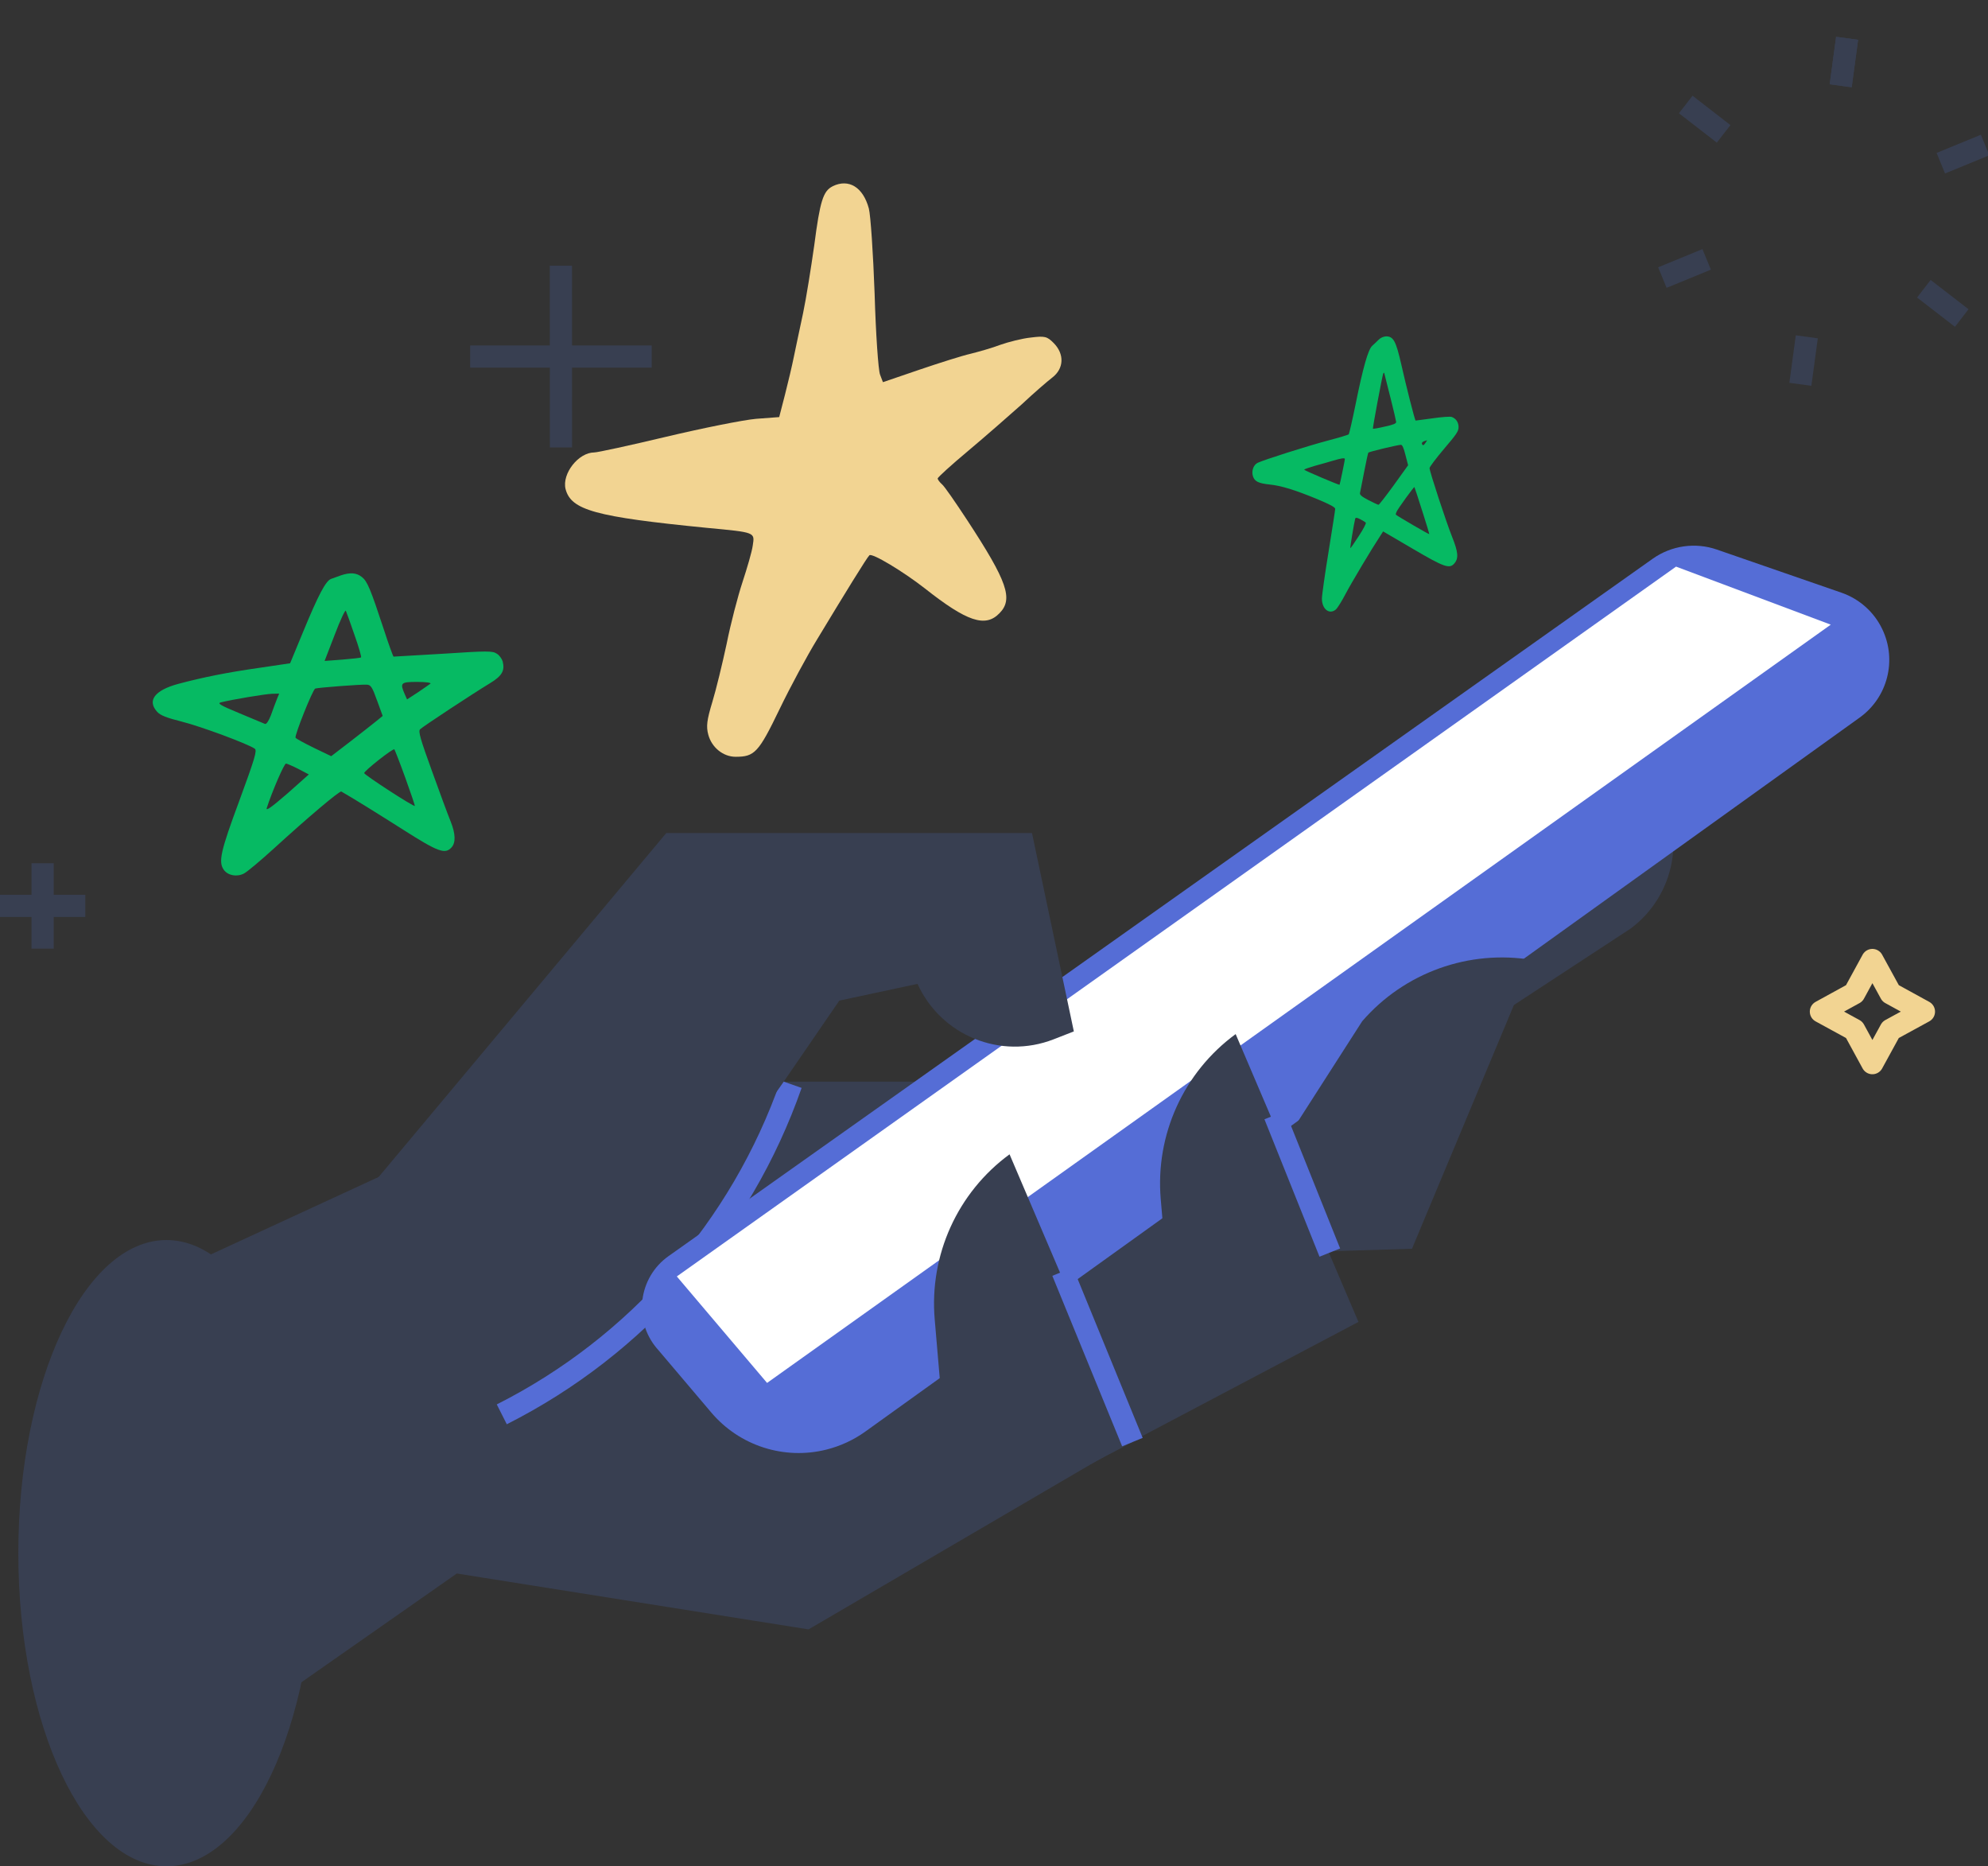
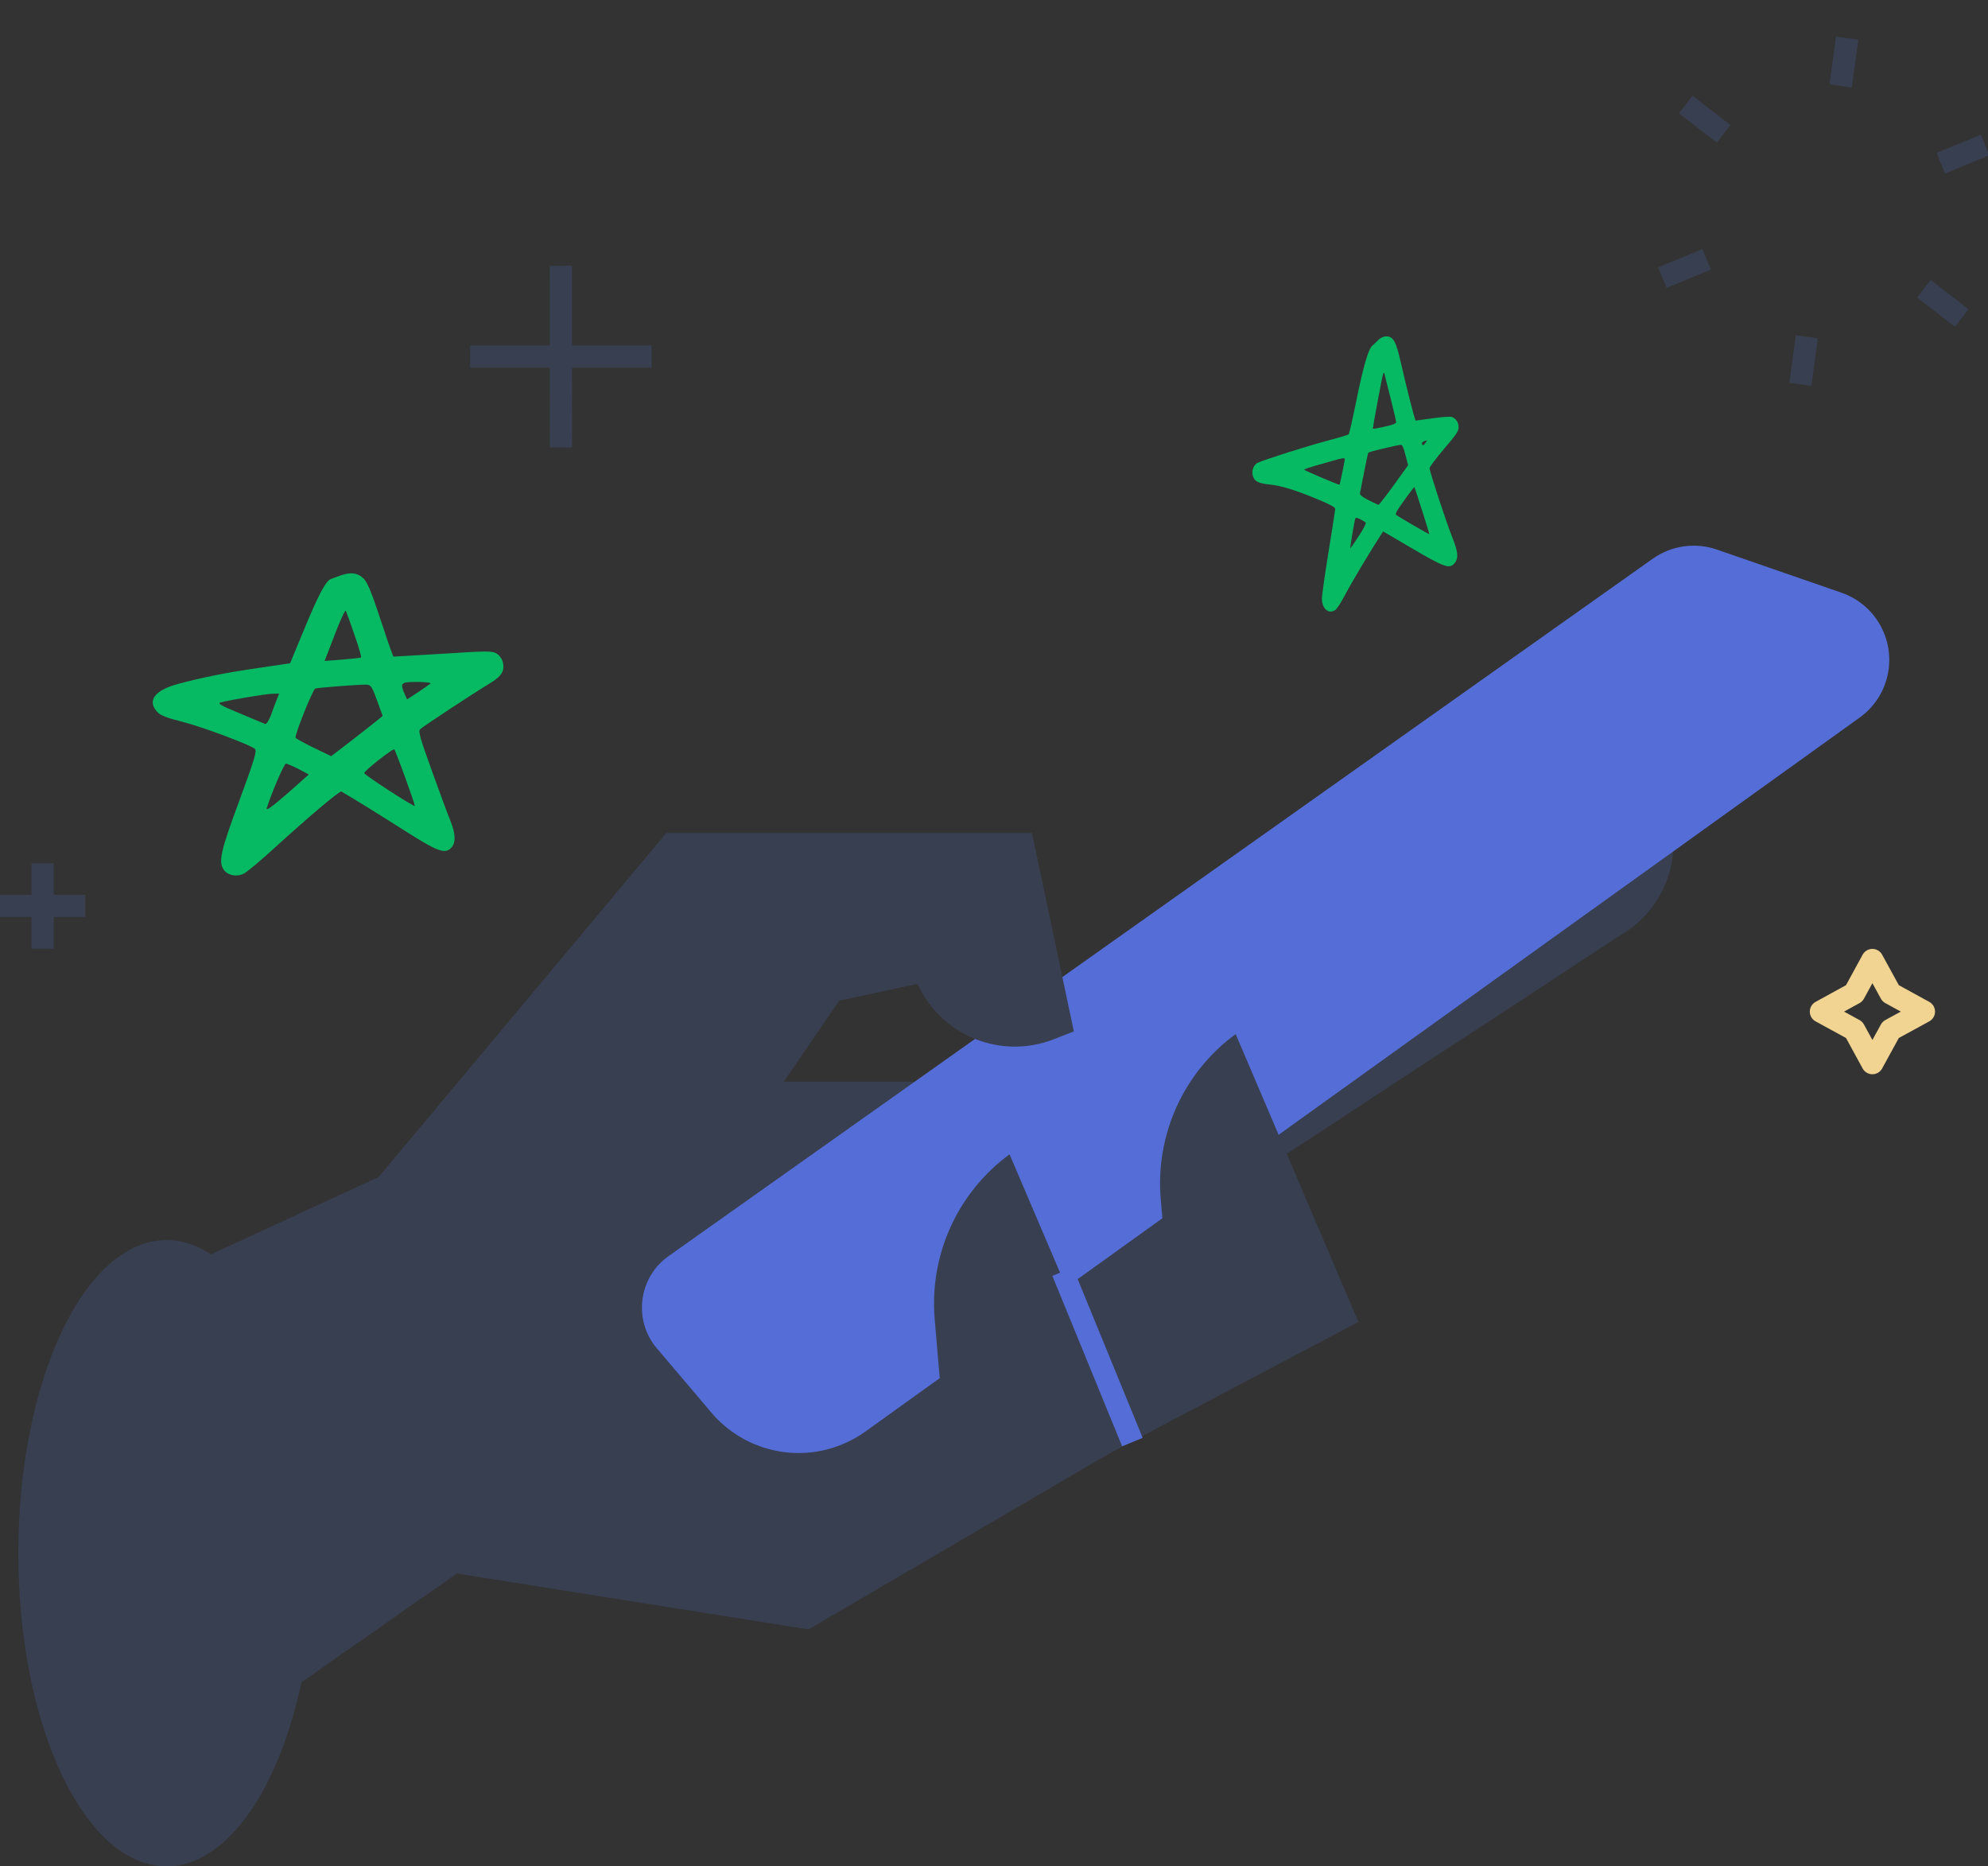
<svg xmlns="http://www.w3.org/2000/svg" width="179" height="168" viewBox="0 0 179 168" fill="none">
  <rect x="0" y="0" width="179" height="168" fill="#333333" stroke="none" />
  <g clip-path="url(#clip0_1150_3440)">
    <path d="M3.837 77.707V85.394" stroke="#383F51" stroke-width="2" />
    <path d="M7.68 81.547H0" stroke="#383F51" stroke-width="2" />
    <path d="M50.503 23.92L50.51 40.278" stroke="#383F51" stroke-width="2" />
    <path d="M58.679 32.096H42.335" stroke="#383F51" stroke-width="2" />
    <path d="M14.989 168C22.357 168 28.329 155.38 28.329 139.813C28.329 124.246 22.357 111.626 14.989 111.626C7.622 111.626 1.65 124.246 1.65 139.813C1.65 155.38 7.622 168 14.989 168Z" fill="#383F51" />
    <path d="M21.521 155.366L41.132 141.644L72.802 146.674L120.555 118.749L115.027 104.408L146.828 83.584C150.857 80.577 151.882 74.961 149.166 70.729L147.694 68.438L89.132 97.368H52.69L10.713 116.739L9.901 117.799C-3.527 140.921 21.521 155.366 21.521 155.366Z" fill="#383F51" />
-     <path d="M45.181 127.316C57.379 121.157 66.717 110.511 71.234 97.602" stroke="#556DD6" stroke-width="2" />
    <path d="M59.153 121.384L64.049 127.158C66.586 130.151 70.609 131.445 74.411 130.489C75.676 130.172 76.865 129.621 77.918 128.865L167.442 64.597C169.965 62.788 170.825 59.429 169.477 56.629C168.741 55.087 167.414 53.91 165.805 53.353L154.591 49.472C152.645 48.797 150.493 49.107 148.808 50.297L60.198 113.071C57.475 114.998 56.994 118.852 59.153 121.391V121.384Z" fill="#556DD6" />
-     <path d="M60.941 114.902L150.912 51.006L164.843 56.23L69.068 124.488L60.941 114.902Z" fill="white" />
-     <path d="M90.899 103.905L101.956 129.814L79.087 141.891L76.824 131.074L84.869 127.048L84.161 118.762C83.666 112.975 86.217 107.339 90.906 103.905H90.899Z" fill="#383F51" />
+     <path d="M90.899 103.905L101.956 129.814L76.824 131.074L84.869 127.048L84.161 118.762C83.666 112.975 86.217 107.339 90.906 103.905H90.899Z" fill="#383F51" />
    <path d="M111.259 93.087L122.315 118.996L99.439 131.073L97.177 120.256L105.222 116.23L104.513 107.944C104.018 102.157 106.569 96.521 111.259 93.087Z" fill="#383F51" />
-     <path d="M138.006 86.419L127.135 112.411L109.168 112.954L122.652 91.931C126.454 87.541 132.271 85.455 137.999 86.419H138.006Z" fill="#383F51" />
    <path d="M95.678 114.468L101.963 129.814" stroke="#556DD6" stroke-width="2" />
-     <path d="M114.779 100.382L119.737 112.755" stroke="#556DD6" stroke-width="2" />
    <path d="M37.618 119.251C50.998 116.505 62.804 108.674 70.54 97.409L75.573 90.073L82.614 88.566C84.731 93.225 90.109 95.413 94.874 93.555L96.689 92.846L92.921 74.989H59.992L32.846 107.442L37.625 119.265L37.618 119.251Z" fill="#383F51" />
    <path d="M166.314 3.448L165.736 7.721" stroke="#383F51" stroke-width="2" />
    <path d="M166.314 3.448L165.736 7.721" stroke="#383F51" stroke-width="2" />
    <path d="M151.785 9.407L155.196 12.05" stroke="#383F51" stroke-width="2" />
    <path d="M149.681 24.987L153.669 23.349" stroke="#383F51" stroke-width="2" />
    <path d="M162.106 34.594L162.684 30.32" stroke="#383F51" stroke-width="2" />
    <path d="M176.635 28.627L173.224 25.992" stroke="#383F51" stroke-width="2" />
    <path d="M178.739 13.054L174.751 14.692" stroke="#383F51" stroke-width="2" />
    <path d="M168.59 86.419L170.233 89.419L173.231 91.064L170.233 92.702L168.59 95.702L166.953 92.702L163.956 91.064L166.953 89.419L168.59 86.419Z" stroke="#F2D492" stroke-width="2" stroke-linecap="round" stroke-linejoin="round" />
    <path fill-rule="evenodd" clip-rule="evenodd" d="M30.682 51.798C30.401 51.905 29.997 52.044 29.806 52.114C29.331 52.288 28.664 53.549 27.28 56.908L26.122 59.707L23.403 60.11C20.454 60.529 18.278 60.967 16.05 61.561C13.926 62.138 13.224 63.066 14.155 64.079C14.436 64.394 15.015 64.62 16.348 64.953C18.103 65.391 22.42 67 22.944 67.403C23.154 67.561 22.961 68.241 21.557 72.058C19.856 76.642 19.643 77.587 20.154 78.303C20.522 78.809 21.311 78.967 21.961 78.635C22.242 78.496 23.452 77.48 24.645 76.394C27.785 73.525 30.595 71.162 30.734 71.252C31.804 71.864 33.893 73.16 36.315 74.698C39.455 76.694 40.069 76.92 40.648 76.291C41.052 75.853 41.017 75.049 40.577 73.947C40.367 73.441 39.613 71.41 38.909 69.45C37.855 66.545 37.645 65.829 37.822 65.652C38.084 65.391 42.559 62.451 44.086 61.523C45.192 60.858 45.473 60.385 45.263 59.546C45.192 59.301 44.965 58.985 44.736 58.846C44.351 58.585 43.895 58.585 39.927 58.846C37.505 58.985 35.488 59.108 35.436 59.108C35.4 59.108 34.996 58.005 34.559 56.658C33.35 52.983 33.069 52.319 32.577 51.935C32.086 51.551 31.523 51.515 30.682 51.796V51.798ZM31.911 57.134C32.296 58.218 32.561 59.13 32.509 59.181C32.473 59.217 31.72 59.304 30.841 59.375L29.227 59.497L30.139 57.134C30.63 55.838 31.086 54.861 31.138 54.981C31.19 55.087 31.542 56.048 31.911 57.134ZM38.756 61.544C38.65 61.615 38.142 61.983 37.615 62.331L36.651 62.96L36.441 62.486C36.001 61.471 36.072 61.384 37.563 61.384C38.336 61.384 38.843 61.454 38.756 61.541V61.544ZM33.948 63.047L34.456 64.446L33.877 64.92C33.579 65.165 32.525 65.987 31.578 66.722L29.822 68.07L28.26 67.318C27.4 66.899 26.663 66.496 26.611 66.409C26.505 66.216 28.157 62.07 28.383 61.983C28.645 61.895 32.506 61.599 33.033 61.631C33.385 61.648 33.525 61.86 33.945 63.05L33.948 63.047ZM24.91 62.995C24.787 63.311 24.541 63.956 24.383 64.413C24.189 64.903 23.979 65.219 23.856 65.165C23.75 65.113 22.715 64.691 21.557 64.204C19.821 63.485 19.539 63.311 19.889 63.224C20.943 62.963 23.889 62.472 24.487 62.453L25.137 62.437L24.907 62.998L24.91 62.995ZM36.492 70.01C36.984 71.374 37.369 72.512 37.353 72.548C37.265 72.654 32.79 69.749 32.79 69.591C32.79 69.398 35.387 67.335 35.51 67.457C35.545 67.492 36.001 68.647 36.492 70.01ZM26.876 69.224L27.807 69.714L25.86 71.445C24.438 72.67 23.93 73.038 24.017 72.741C24.492 71.271 25.579 68.734 25.754 68.734C25.86 68.75 26.368 68.962 26.876 69.224Z" fill="#06BA63" />
    <path fill-rule="evenodd" clip-rule="evenodd" d="M124.121 30.591C123.958 30.753 123.707 30.997 123.565 31.119C123.194 31.431 122.726 33.083 122.062 36.373C121.767 37.822 121.484 39.039 121.442 39.094C121.398 39.149 120.527 39.406 119.504 39.675C117.674 40.162 113.798 41.394 113.232 41.666C112.851 41.855 112.654 42.437 112.829 42.91C112.991 43.344 113.318 43.507 114.309 43.614C115.365 43.721 116.585 44.1 118.567 44.913C119.733 45.4 120.222 45.657 120.222 45.807C120.222 45.914 119.949 47.648 119.624 49.665C119.297 51.668 119.026 53.577 119.026 53.888C119.026 54.849 119.712 55.365 120.3 54.849C120.431 54.727 120.822 54.105 121.161 53.455C121.695 52.439 123.48 49.448 124.285 48.229L124.536 47.837L127.148 49.366C130.023 51.058 130.513 51.234 130.948 50.721C131.351 50.259 131.297 49.693 130.742 48.311C130.208 46.971 128.717 42.437 128.717 42.137C128.717 42.03 129.305 41.257 130.023 40.404C131.145 39.092 131.329 38.82 131.329 38.456C131.329 38.022 131.111 37.685 130.72 37.535C130.589 37.48 129.817 37.535 128.988 37.657C128.171 37.765 127.485 37.86 127.463 37.86C127.397 37.86 126.614 34.774 126.157 32.743C125.689 30.7 125.461 30.279 124.807 30.279C124.568 30.292 124.305 30.401 124.121 30.591ZM125.188 35.762C125.471 36.872 125.7 37.874 125.71 37.982C125.72 38.131 125.437 38.239 124.686 38.401C124.121 38.536 123.631 38.618 123.619 38.59C123.575 38.55 124.426 34.028 124.534 33.664C124.578 33.556 124.62 33.514 124.642 33.596C124.664 33.664 124.903 34.639 125.186 35.762H125.188ZM128.334 39.89C128.182 40.107 128.116 40.12 128.051 39.998C127.975 39.835 128.073 39.753 128.487 39.631C128.509 39.618 128.443 39.738 128.334 39.888V39.89ZM126.548 40.96L126.787 41.88L125.503 43.667C124.795 44.642 124.175 45.44 124.121 45.44C124.066 45.44 123.663 45.251 123.218 45.021C122.598 44.697 122.411 44.534 122.455 44.372C122.477 44.25 122.652 43.412 122.826 42.491C123.001 41.571 123.175 40.785 123.207 40.745C123.274 40.663 125.756 40.069 126.125 40.042C126.255 40.029 126.376 40.271 126.55 40.962L126.548 40.96ZM121.093 41.324C121.093 41.432 120.646 43.599 120.614 43.639C120.581 43.679 117.5 42.38 117.434 42.285C117.401 42.245 117.837 42.095 118.393 41.933C118.948 41.784 119.699 41.567 120.058 41.459C120.788 41.242 121.093 41.202 121.093 41.324ZM128.051 45.969C128.422 47.119 128.705 48.067 128.693 48.081C128.661 48.121 125.776 46.43 125.688 46.335C125.666 46.295 125.688 46.186 125.742 46.078C125.862 45.794 127.321 43.791 127.353 43.846C127.375 43.873 127.69 44.821 128.049 45.971L128.051 45.969ZM122.977 47.051C123.021 47.119 122.738 47.66 122.335 48.269C121.944 48.878 121.605 49.366 121.584 49.339C121.552 49.299 121.911 47.119 122.02 46.7C122.052 46.578 122.162 46.578 122.477 46.74C122.706 46.862 122.935 46.997 122.979 47.051H122.977Z" fill="#06BA63" />
    <g clip-path="url(#clip1_1150_3440)">
-       <path fill-rule="evenodd" clip-rule="evenodd" d="M74.97 16.771C74.117 17.19 73.832 18.103 73.317 22.07C73.031 24.08 72.593 26.845 72.307 28.202C72.022 29.558 71.635 31.332 71.479 32.116C71.322 32.9 70.96 34.438 70.678 35.535L70.159 37.545L68.064 37.703C66.901 37.809 63.258 38.539 59.971 39.319C56.689 40.103 53.794 40.728 53.508 40.728C52.088 40.728 50.588 42.632 50.922 44.017C51.413 45.921 53.584 46.522 63.615 47.513C68.06 47.931 67.959 47.903 67.778 49.105C67.702 49.677 67.259 51.167 66.849 52.418C66.435 53.672 65.787 56.149 65.429 57.948C65.043 59.747 64.472 62.098 64.138 63.194C63.648 64.81 63.571 65.387 63.776 66.142C64.086 67.291 65.12 68.124 66.234 68.124C67.939 68.124 68.301 67.758 70.188 63.844C71.169 61.81 72.693 58.992 73.574 57.554C76.08 53.404 78.071 50.168 78.28 49.986C78.513 49.75 81.329 51.447 83.267 52.962C87.068 55.963 88.721 56.511 89.988 55.207C91.255 53.928 90.712 52.361 87.092 46.831C86.03 45.215 85.025 43.753 84.816 43.595C84.611 43.412 84.43 43.176 84.43 43.071C84.43 42.965 85.668 41.845 87.197 40.566C88.721 39.286 90.869 37.407 91.979 36.416C93.065 35.397 94.304 34.329 94.746 33.988C95.804 33.18 95.856 31.872 94.875 30.881C94.28 30.28 94.075 30.228 92.808 30.386C92.059 30.463 90.817 30.776 90.069 31.04C89.32 31.328 88.106 31.665 87.382 31.848C86.682 32.006 84.615 32.656 82.781 33.281L79.499 34.402L79.241 33.724C79.084 33.334 78.855 30.045 78.751 26.443C78.622 22.817 78.388 19.37 78.232 18.773C77.713 16.841 76.422 16.061 74.974 16.763L74.97 16.771Z" fill="#F2D492" />
-     </g>
+       </g>
  </g>
  <defs>
    <clipPath id="clip0_1150_3440">
      <rect width="179" height="168" fill="white" />
    </clipPath>
    <clipPath id="clip1_1150_3440">
      <rect width="44.693" height="51.612" fill="white" transform="translate(50.882 16.516)" />
    </clipPath>
  </defs>
</svg>